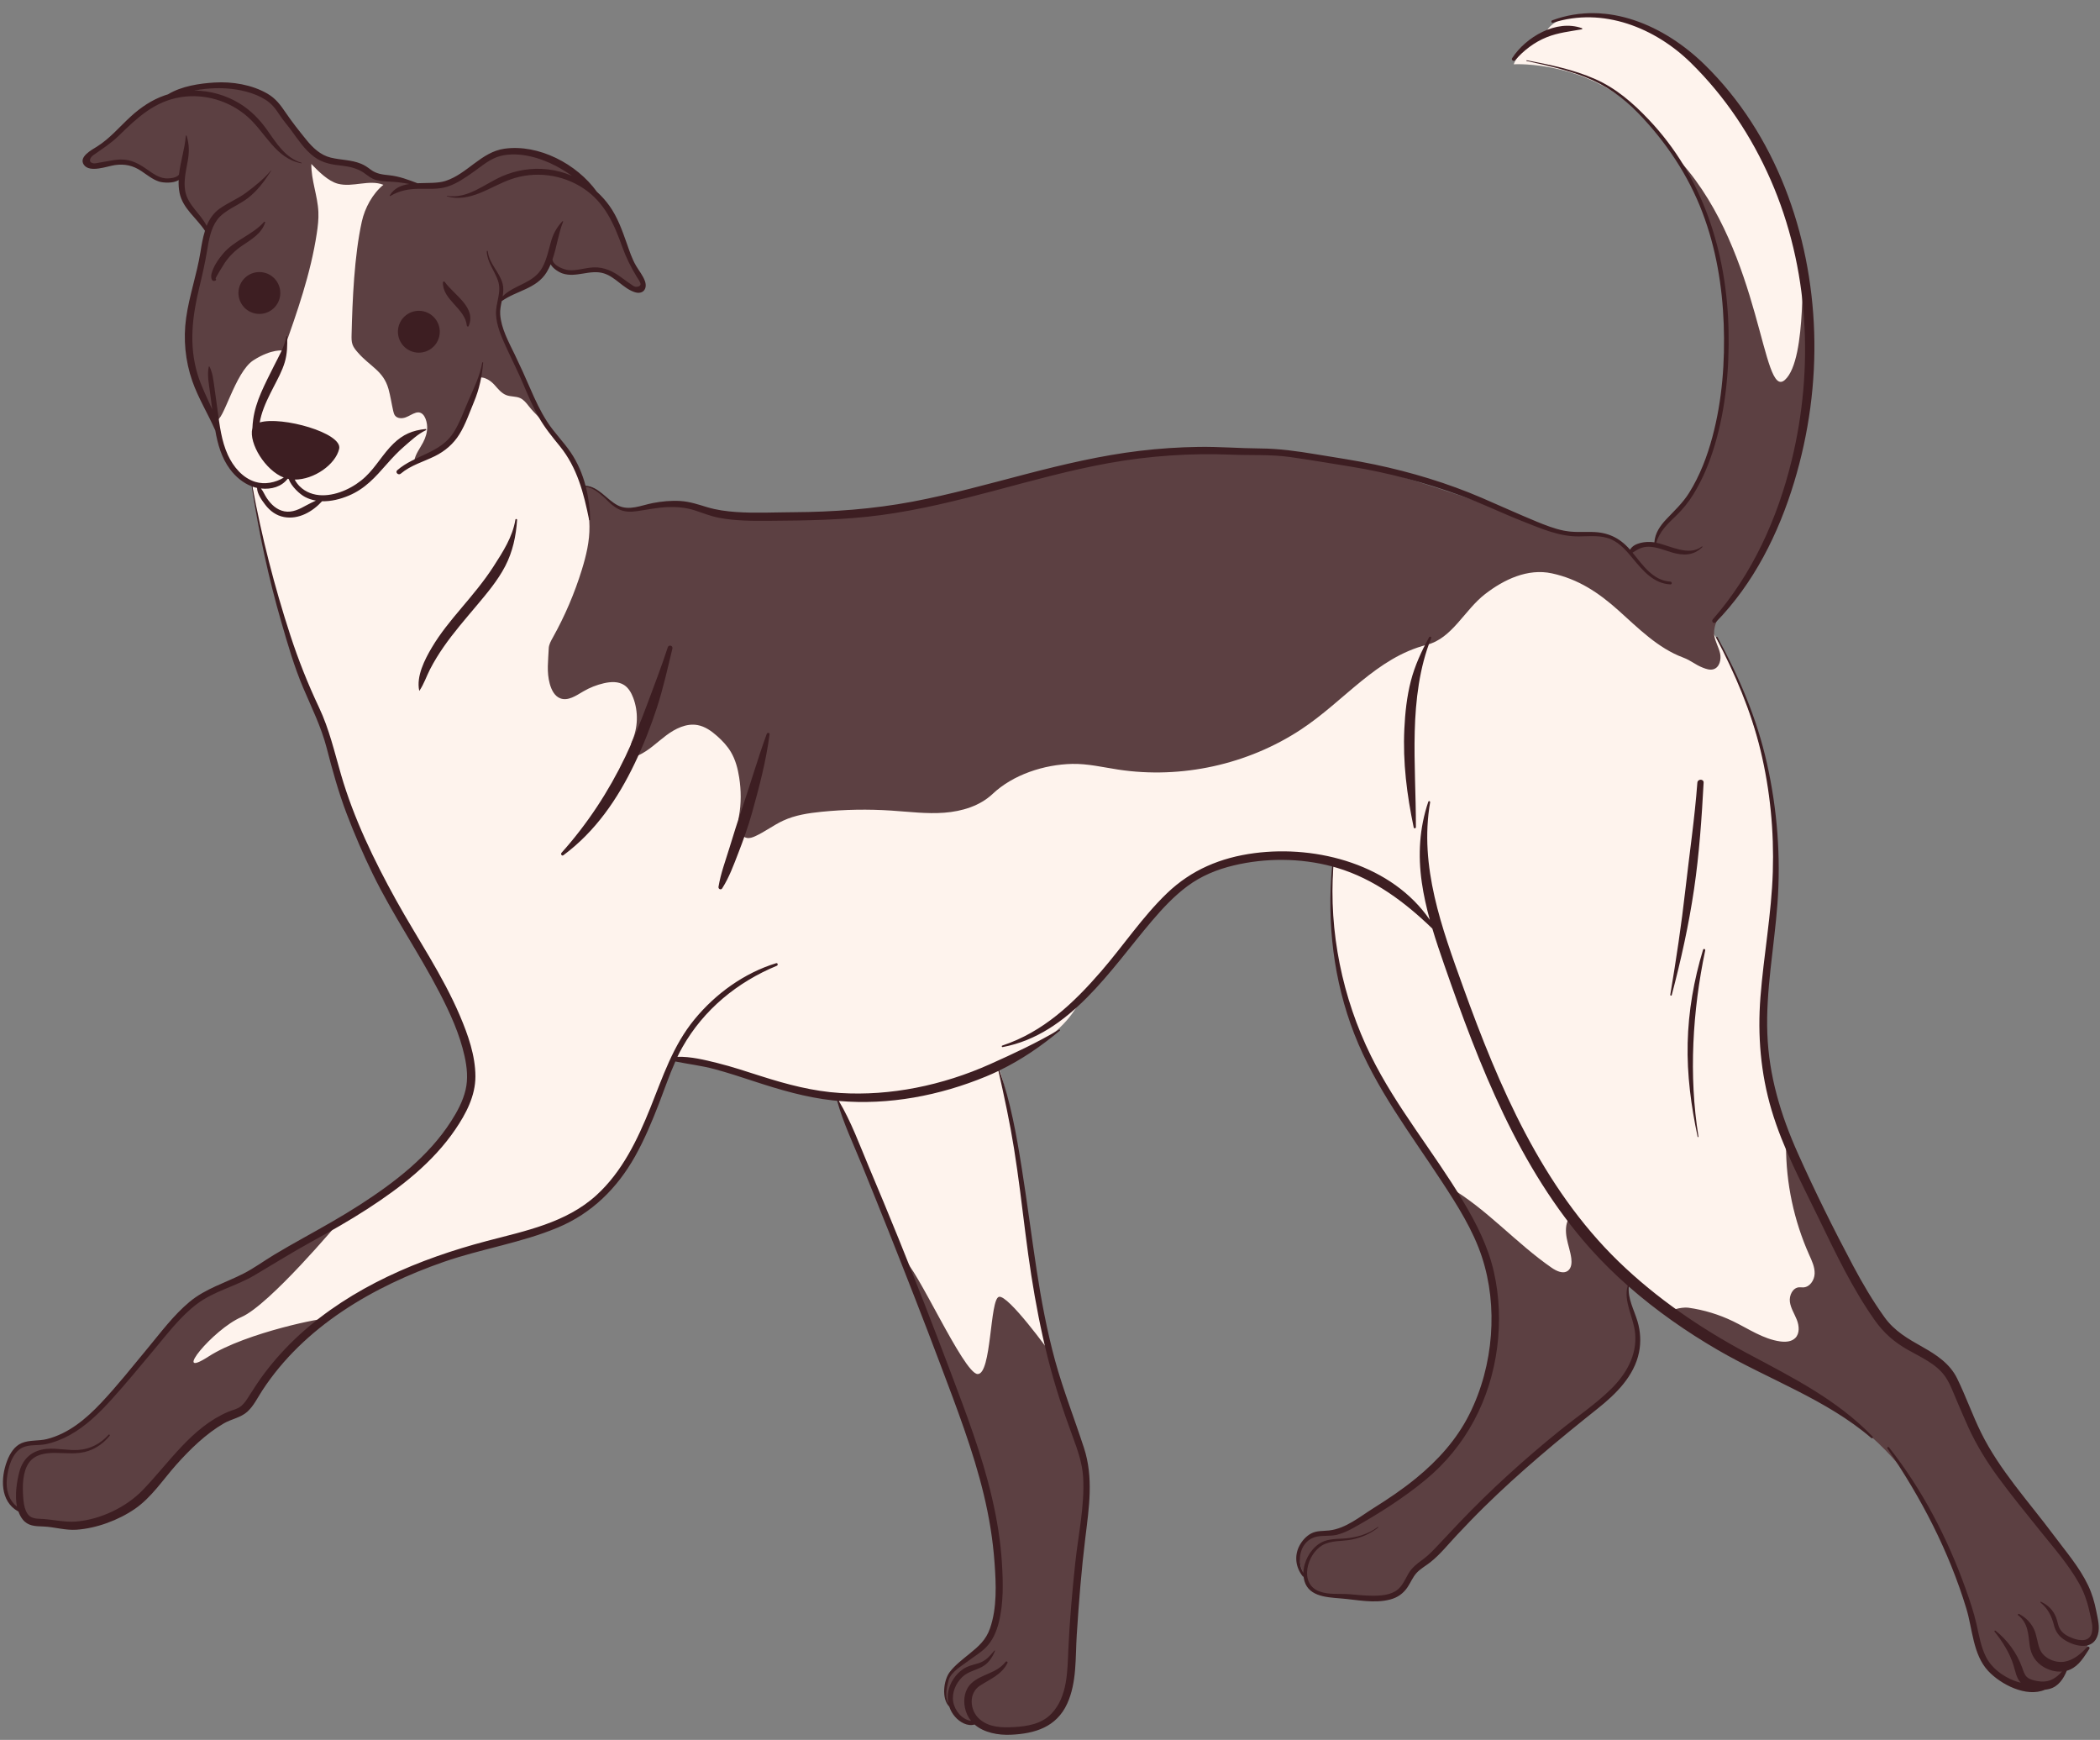
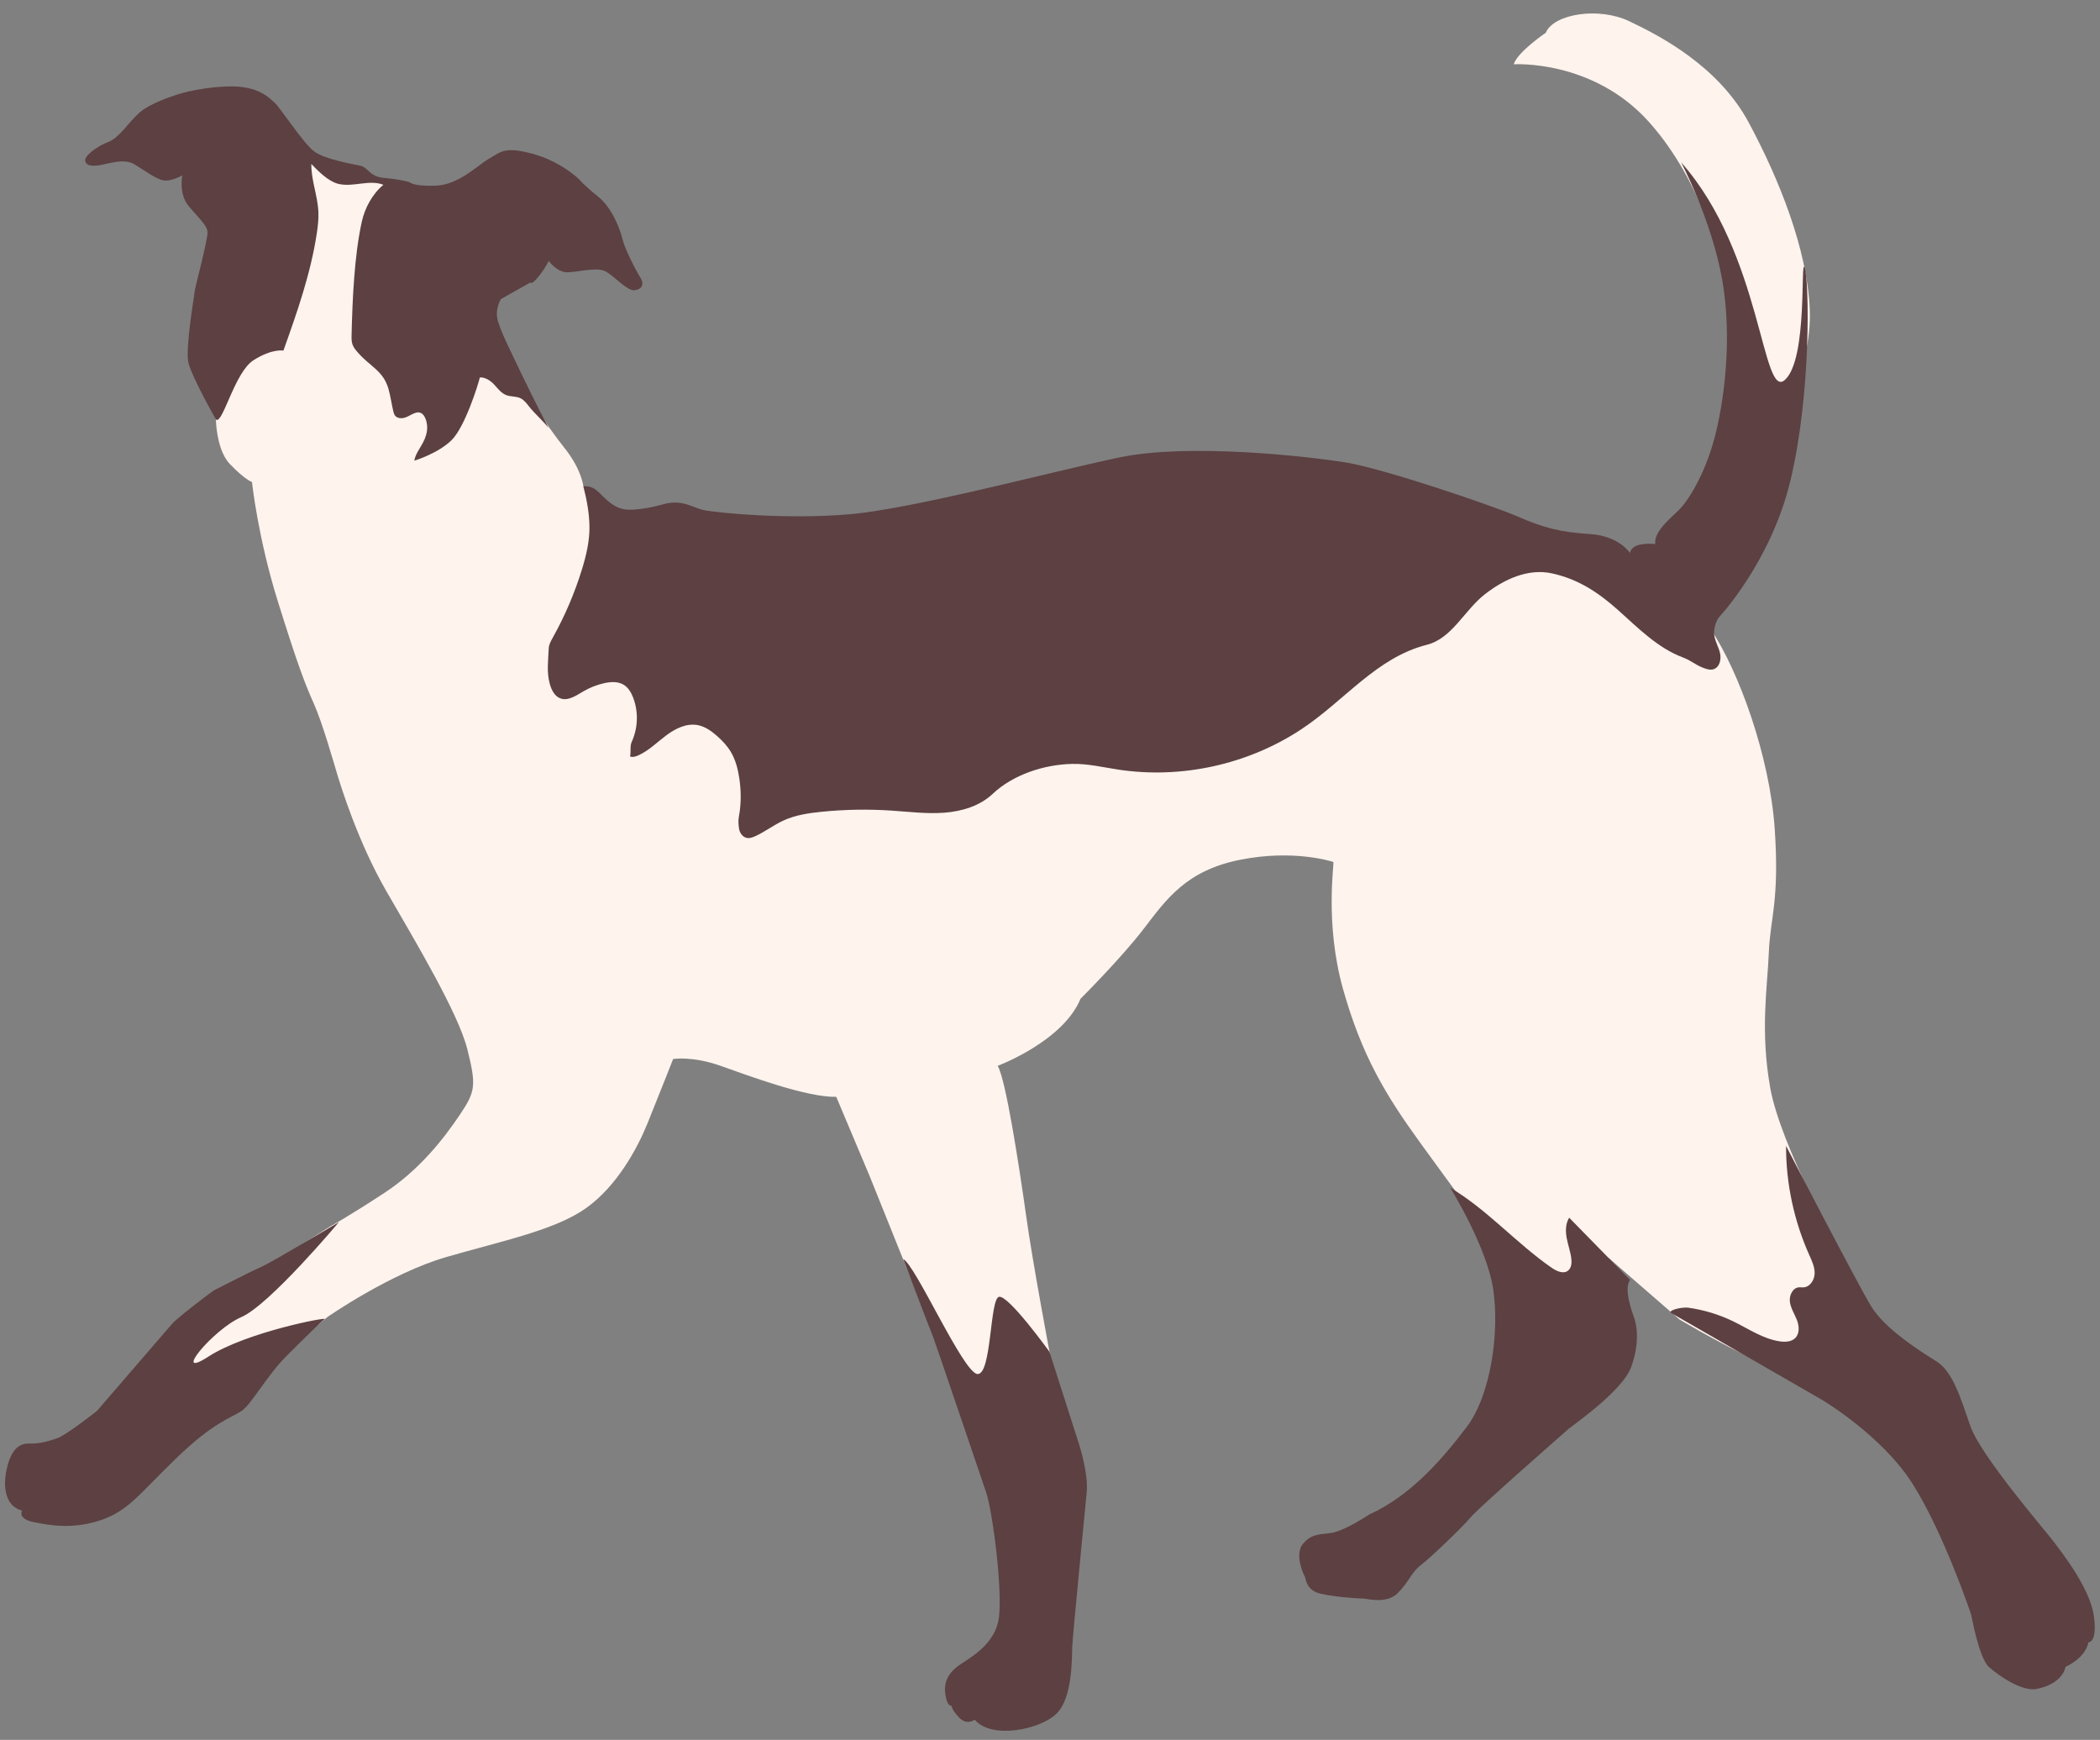
<svg xmlns="http://www.w3.org/2000/svg" height="1246.0" preserveAspectRatio="xMidYMid meet" version="1.0" viewBox="-2.1 -9.4 1504.2 1246.0" width="1504.2" zoomAndPan="magnify">
  <rect x="-2.1" y="-9.4" width="1504.2" height="1246.0" fill="#808080" stroke="none" />
  <g id="change1_1">
    <path d="M249.03,113.57c0,0,29.57,7.22,30.18,6.44s91.46,147.11,92.37,148.02c0.91,0.91,18.23,27.84,30.66,43.39 c12.43,15.55,13.53,27.53,13.53,27.53l43.02,76.02l166.44-8.54l216.3-53.96c0,0,268.12,30.79,268.48,31.02 c0.36,0.23,90.8,16.84,90.8,16.84l51.83-87.12l-21.95-130.85c0,0-11.28-59.14-51.52-104.26s-97.01-41.46-97.01-41.46 c2.67-8.84,22.93-22.56,22.93-22.56c5.79-13.72,38.11-18.6,59.69-8.34c21.58,10.26,63.78,31.81,85.73,72.66s41.77,90.54,43.7,133.53 s-25.41,92.37-25.41,92.37l-45.62,136.78c20.27,30.15,42.37,91.24,45.91,142.95c3.54,51.71-3.28,64.47-4.21,88.69 c-0.93,24.22-6.35,55.84,1.04,97.09c7.39,41.25,50.06,117.83,50.06,117.83s14.3,80.84-6.24,90.98 c-20.53,10.14-108.91-43.15-108.91-43.15l-50.92-44.22c0,0-7.05,29.4-37.46,32c-30.41,2.6-58.22-60.3-58.48-61.08 c-0.26-0.78-14.07-19.08-38.74-53.12s-41.84-62.29-55.28-109.95c-13.44-47.65-6.1-90.99-7.02-91.23 c-0.92-0.24-28.15-9.28-66.89-1.53c-38.74,7.75-52.86,28.54-69.13,49.69c-16.27,21.16-45.05,49.82-45.05,49.82 c-12.55,30.59-59.36,48.05-59.36,48.05c5.8,9.24,15.51,72.43,20.35,107c4.83,34.57,16.79,97.72,16.79,97.72s5.41,33.76-25.52,56.11 c-30.93,22.35-57.96-70.7-58.74-71.74s-44.27-109.4-44.58-110.16c-0.31-0.76-23.91-56.75-23.91-56.75 c-21.18,0.49-62.45-14.99-82.79-22.18c-20.34-7.19-34.05-4.91-34.05-4.91s-11.24,28.51-18.38,46.14s-21.65,44.67-43.85,60.55 s-60.04,23.5-100.22,35.13c-40.17,11.63-85.26,43.02-85.26,43.02s-76.96,65.05-107.37,76.23s-13.26-30.93-3.86-53.81 s113.3-87.34,113.3-87.34s13.52-7.44,38.8-24.02c25.29-16.58,42.63-38.99,53.95-55.8c11.33-16.81,12-21.03,5.5-47.02 c-6.5-25.99-37.35-77.45-57.93-113.1c-20.58-35.65-32.69-75.49-35.12-83.37c-2.43-7.88-10.53-36.79-16.95-51.2 c-6.43-14.41-11.37-27.17-25.71-73s-18.57-85.6-18.57-85.6s-5.14-1.69-15.92-12.99c-10.78-11.3-10.19-37.17-9.93-37.95 c0.26-0.78,34.31-79.8,53.22-91.99c18.91-12.19,4.75-83.47,14.1-89.71L249.03,113.57z" fill="#FEF3ED" />
  </g>
  <g id="change2_1">
    <path d="M929.7,513.07c-38.13,25.09-85.65,35.5-130.78,28.67c-10.99-1.67-21.93-4.32-33.05-4.08 c-20.1,0.43-42.34,7.68-56.95,21.48c-9.18,8.67-22.02,12.51-34.6,13.47s-25.2-0.67-37.8-1.51c-16.72-1.12-33.53-0.83-50.2,0.85 c-9.36,0.94-18.83,2.37-27.37,6.31c-6.97,3.21-13.11,8.01-20.1,11.18c-1.88,0.85-3.93,1.6-5.96,1.23c-3.12-0.57-5.24-3.71-5.67-6.86 s-0.61-5.59-0.02-8.71c1.7-9.1,1.6-18.49,0.18-27.64c-0.99-6.4-2.67-12.79-5.97-18.35c-2.56-4.31-6.03-8.01-9.78-11.34 c-4.1-3.64-8.76-6.97-14.16-7.93c-8-1.43-15.97,2.6-22.47,7.48c-6.5,4.88-12.36,10.81-19.75,14.17c-1.91,0.87-4.1,1.56-6.07,0.84 c0.92-3.93-0.34-7.04,1.32-10.72c4.42-9.79,4.76-21.35,0.93-31.38c-1.36-3.56-3.36-7.08-6.58-9.12c-4.17-2.64-9.55-2.33-14.36-1.23 c-5.2,1.18-10.22,3.17-14.82,5.87c-5.14,3.01-10.92,7.08-16.48,4.94c-4.12-1.59-6.3-6.08-7.48-10.33 c-2.38-8.61-1.1-16.77-0.76-25.39c0.11-2.8,1.56-5.35,2.93-7.8c8.61-15.41,15.59-31.72,20.79-48.58c3.11-10.07,5.6-20.47,5.45-31.01 c-0.13-9.51-1.95-19.27-4.37-28.63c0,0,4.41-1.1,9.03,2.45c4.63,3.55,9.79,11.3,18.94,13.65s28.73-3.17,28.73-3.17 c14.68-4.26,21.29,2.6,30.79,4.27c9.5,1.66,57.45,6.64,103.06,2.74c45.6-3.9,143.19-30.13,193.16-40.66s135.51-0.78,162.41,3.56 s105.32,30.93,123.5,38.86s30.41,11.11,51.34,12.39s28.73,13.59,28.73,13.59c1.34-8.53,18.05-6.41,18.05-6.41 c-0.81-8.85,9.59-17.22,16.62-24.03c7.03-6.8,18.49-25.22,25.49-50.53c6.99-25.31,13.48-71.8,5.9-114.67 c-7.58-42.87-29.42-84.12-29.42-84.12c58.17,65.57,57.75,170.7,74.35,155.76c16.6-14.94,10.87-88.88,14.11-80.23 c3.24,8.65,4.87,89.73-10.22,152.48c-14.14,58.81-51.45,98.09-51.45,98.09c-2.14,3.24-3.66,8.73-3.09,12.57 c0.66,4.48,3.19,8.47,4.18,12.89c0.99,4.42-0.35,10.07-4.67,11.42c-2.49,0.78-5.16-0.12-7.59-1.07c-5.85-2.29-8.31-5.09-14.19-7.29 c-17.97-6.7-31.93-20.83-46.2-33.63c-14.35-12.88-28.88-22.57-47.86-26.67c-17.23-3.72-34.3,4.38-47.87,14.9 c-14.76,11.45-23.51,31.66-41.61,36.25C983.62,461.58,961.04,492.46,929.7,513.07z M371.66,258.84 c-6.95-14.58-14.5-29.42-17.08-38.12c-2.58-8.7,2.14-15.95,2.14-15.95l21.06-11.89c0,0,0.66,2.24,5.87-4.22 c5.21-6.47,7.25-11.25,7.25-11.25s6.01,8.42,13.61,8.18s20.45-3.74,26.58-0.9c6.13,2.84,16.12,14.6,21.45,13.78 c5.33-0.82,7.04-4.34,3.87-9.4c-3.17-5.06-10.72-19.55-12.61-27.14s-7.51-22.59-17.73-30.74c-10.22-8.15-13.16-11.98-13.16-11.98 s-12.6-12.72-33.13-18.36c-20.53-5.64-23.06-1.43-31.32,3.22c-8.26,4.66-21.96,19.02-38.64,19.51s-18.42-2.47-18.42-2.47 s-7.02-2.16-18.15-3.07s-11.25-7.55-17.42-8.81s-25.46-4.61-33.03-10.28c-7.57-5.67-24.84-32.11-28.21-34.84 c-3.37-2.73-11.2-12.53-34.14-11.59c-22.95,0.93-37.62,6.47-37.62,6.47s-17.42,5.43-25.22,12.42S83.36,89.29,75.33,92.33 c-8.03,3.04-17.42,10.07-16.35,13.73s5.72,3.71,11.74,2.59c6.02-1.12,16.27-4.71,23.5-0.37s15.02,10.33,20.55,11.44 c5.54,1.11,13.69-3.49,13.69-3.49s-2.66,13.13,4.39,21.72c7.04,8.58,13.36,13.78,13.7,18.79s-9.11,40.58-9.05,41.59 s-7.09,41.86-4.65,52.02c2.44,10.17,20.11,41.66,20,40.87c4.84,2.32,13.22-34.09,26.59-42.63c13.37-8.54,21.46-6.91,21.46-6.91 c9.81-27.46,19.55-55.16,23.91-83.99c0.77-5.06,1.37-10.18,1.14-15.29c-0.5-11.59-5.21-22.78-5.05-34.38 c5.05,5.24,12.01,12.31,19.04,14.17c10.61,2.8,22.4-3.28,32.6,0.76c-7.76,6.28-13.33,16.62-15.48,26.37 c-5.4,24.44-6.73,56.11-7.33,81.13c-0.06,2.34-0.1,4.74,0.69,6.94c0.79,2.19,2.35,4,3.88,5.75c8.66,9.94,18.15,12.93,21.84,25.93 c1.47,5.19,2.21,10.55,3.41,15.81c0.28,1.21,0.6,2.46,1.38,3.42c1.7,2.1,4.95,2.13,7.49,1.21s4.78-2.58,7.37-3.35 c5.68-1.69,7.95,5.51,8.08,10.05c0.11,3.91-1.11,7.77-2.92,11.23c-2.25,4.31-5.49,8.27-6.29,13.07c0,0,16.85-5.06,26.61-14.62 c9.77-9.56,19.25-40.33,20.35-45c3.85-0.24,7.79,2.38,10.37,5.24c2.58,2.86,5.05,6.12,8.66,7.47c3.16,1.18,6.79,0.7,9.86,2.1 c2.51,1.15,4.3,3.4,6,5.58c4.5,5.76,9.74,9.99,14.24,15.75C390.75,297.04,378.61,273.42,371.66,258.84z M170.76,933.82 c20.24-8.72,69.89-68.01,69.89-68.01s-47.32,28.39-55.64,32.06c-8.32,3.67-32.79,16.3-33.92,16.84s-26.14,19.56-29.85,23.86 c-4.97,5.8-46.81,54.24-53.12,61.55c-0.52,0.6-0.8,0.92-0.8,0.92s-22.26,17.58-28.55,19.59c-6.29,2.02-12.04,3.95-19.94,3.76 s-13.14,5.08-16.1,18.15c-2.97,13.07-1,26.79,11.02,29.88c0,0-3.76,5.88,8.66,8.32c12.43,2.44,28.18,5.07,47.79-1.56 c19.6-6.64,26.94-18.15,53.81-44.15s39.58-29.11,46.83-33.93c7.25-4.81,18.07-25.23,32.21-39.36s24.89-24.62,27.35-26.46 c2.46-1.84-56.14,9.36-83.19,26.81C120.16,979.54,150.52,942.55,170.76,933.82z M749.61,958.65c0,0-29.54-41.03-36.18-39.34 c-6.63,1.69-5.19,55.74-15.32,55.29c-10.13-0.45-44.48-78.37-53.25-82.3c0,0,21.11,55.46,21.4,55.65 c0.28,0.19,33.28,97.56,37.92,111.12c4.65,13.56,11.85,68.93,9.24,89.79c-2.61,20.86-23.56,30.24-30.01,35.36 c-6.45,5.12-9.77,11.47-8.29,20.29c1.48,8.81,4.31,7.5,4.31,7.5s-0.01,2.94,5.58,8.7c5.59,5.77,11.05,1.4,11.05,1.4 c12.15,14.4,47.12,7.06,58.66-4.36c11.54-11.42,10.86-39.42,11.22-47.89c0.36-8.46,9.15-97.96,10.37-110.84 c1.22-12.87-4.99-32.71-5.7-34.78C769.91,1022.18,749.61,958.65,749.61,958.65z M1165.5,907.21l-43.61-44.56 c-0.14,0.22-0.27,0.44-0.39,0.67c-2.28,4.12-2.26,9.22-1.4,13.89c0.91,4.92,2.68,9.67,3.31,14.64c0.4,3.17,0.11,6.88-2.45,8.79 c-3.39,2.52-8.15,0.24-11.62-2.15c-25.42-17.55-46.07-41.62-72.66-57.33c0,0,26.43,42.44,30.87,73.28 c4.44,30.84-1.89,75.34-19,97.98c-17.11,22.64-40.02,49.3-69.9,62.8c0,0-18.5,12.51-28.66,13.41c-10.16,0.9-13.75,1.8-18.7,7.44 c-4.95,5.64-2.42,16.66,1.49,24.2c0.33,0.64,0.74,7.66,7.97,10.66c7.23,2.99,31.97,4.62,33.55,4.42c1.58-0.2,16.38,4.38,24.6-3.69 c8.22-8.07,9.78-14.97,16.76-20.26c6.97-5.29,29.8-27.18,35.73-34.29c5.93-7.1,68.36-61.72,68.36-61.72 c0.61-1.61,40.25-27.53,46.77-46.38c6.52-18.85,3.2-31.14,1.78-35.03C1166.88,930.08,1160.77,913.33,1165.5,907.21z M1497.74,1148.02c-2.59-19.42-22.21-44.77-29.42-54.13c-7.2-9.36-51.73-60.97-59.05-81.96c-7.32-20.99-12.68-39.19-24.49-46.53 s-36.8-23.11-46.77-39.58c-9.97-16.46-60.79-114.61-60.79-114.61c-0.05,26.78,5.64,53.55,16.57,78c1.93,4.31,4.06,8.76,3.91,13.48 s-3.51,9.73-8.23,9.87c-0.97,0.03-1.94-0.14-2.9-0.08c-4.6,0.3-7.2,5.84-6.6,10.42s3.29,8.56,4.98,12.86s2.15,9.74-1.1,13.02 c-2.73,2.76-7.11,2.99-10.95,2.44c-12.1-1.71-22.53-9.02-33.52-14.35c-10.17-4.93-21.12-8.25-32.31-9.79 c-4.44-0.61-15.69,2-11.7,4.05c1.14,0.58,106.77,61.44,107.44,61.84c0.66,0.4,42.85,25.43,64.92,60.05 c22.06,34.62,41.77,92.74,42.11,93.96c0.34,1.22,5.51,30.84,12.64,37.35c7.13,6.51,25.4,19,35.69,15.41c0,0,16.32-2.8,19.31-15.51 c0,0,14.1-5.96,16.31-17.52C1493.78,1166.71,1500.33,1167.44,1497.74,1148.02z" fill="#5C4042" />
  </g>
  <g id="change3_1">
-     <path d="M312.53,231.49c-1.84,8.07-9.87,13.12-17.94,11.29c-8.07-1.84-13.12-9.87-11.29-17.94 c1.84-8.07,9.87-13.12,17.94-11.29C309.31,215.39,314.37,223.42,312.53,231.49z M180.36,215.04c8.07,1.84,16.1-3.22,17.94-11.29 c1.84-8.07-3.22-16.1-11.29-17.94c-8.07-1.84-16.1,3.22-17.94,11.29C167.24,205.17,172.29,213.2,180.36,215.04z M171.31,166.56 c6.62-4.51,13.85-8.53,16.53-16.62c0.14-0.43-0.46-0.78-0.76-0.44c-8.3,9.36-21.13,12.99-29.39,22.75 c-3.46,4.08-6.85,9.03-8.26,14.27c-0.52,1.91-0.43,6.35,2.73,5.02c0.63-0.27,0.73-0.97,0.18-1.39c-0.37-0.28,5.8-10.25,6.67-11.5 C162.31,173.86,166.51,169.82,171.31,166.56z M333.57,224.14c5.82-13.32-10.52-22.36-17.08-31.62c-0.4-0.57-1.33-0.39-1.35,0.37 c-0.24,12.57,15.92,18.52,17.15,30.91C332.36,224.38,333.27,224.83,333.57,224.14z M284.93,329.82c7.15-6.06,16.23-8.48,24.49-12.57 c7.25-3.59,13.27-8.75,17.54-15.64c4.43-7.14,7.2-15.45,10.43-23.17c3.8-9.08,5.77-18.29,6.59-28.08c0.03-0.38-0.61-0.47-0.67-0.09 c-1.62,9.71-6.13,18.49-10,27.46c-3.23,7.49-6.03,15.43-10.37,22.38c-9.44,15.12-27.85,16.21-40.49,27.23 C280.75,328.83,283.23,331.26,284.93,329.82z M298.33,485.25c3.24-4.75,5.01-10.3,7.63-15.4c2.83-5.49,6.12-10.82,9.64-15.89 c7.19-10.36,15.47-19.86,23.56-29.5c7.45-8.87,15.27-18.09,20.62-28.42c5.38-10.38,7.76-21.56,8.5-33.17 c0.04-0.68-1.09-0.84-1.2-0.16c-2.03,12.52-8.97,23.1-15.71,33.59c-6.84,10.63-14.97,20.24-23.11,29.88 c-7.55,8.94-15.02,17.99-21,28.07c-5.14,8.66-11.29,20.66-9.07,30.99C298.21,485.3,298.3,485.3,298.33,485.25z M476.22,454.15 c-4.34,13.36-9.41,26.5-14.31,39.67c-4.86,13.07-10.07,26.1-16.1,38.68c-11.92,24.9-27.29,48.3-45.72,68.85 c-0.79,0.88,0.28,2.52,1.34,1.73c22.88-16.93,38.88-40.25,51.05-65.68c6.21-12.97,11.49-26.3,15.94-39.97 c4.54-13.95,7.67-28.12,11.11-42.37C480.05,452.91,476.9,452.06,476.22,454.15z M547.11,516.15c-6.56,17.99-11.85,36.48-18.07,54.6 c-3.05,8.87-5.84,17.88-8.59,26.85c-2.87,9.36-6.28,18.39-7.9,28.06c-0.26,1.57,1.72,2.57,2.65,1.12 c5.04-7.95,8.14-16.53,11.53-25.28c3.64-9.39,7.08-18.98,9.8-28.68c5.17-18.46,10.13-37.36,12.61-56.39 C549.29,515.2,547.48,515.14,547.11,516.15z M1023.05,447.6c0.36-0.88-1.09-1.47-1.53-0.65c-5.42,10.01-10.2,20.29-13.05,31.35 c-2.88,11.19-4.12,22.8-4.66,34.32c-1.14,24.04,1.81,47.13,6.71,70.58c0.19,0.9,1.57,0.67,1.57-0.21 c0.03-22.81-1.43-45.67-0.84-68.48C1011.81,492.26,1014.6,468.36,1023.05,447.6z M1339.27,1019.45c0.62,0.64-0.31,1.54-0.97,0.97 c-32.26-27.68-73.49-41.87-109.86-62.99c-22.39-13-44.15-28.17-63.85-45.45c-0.84,8.61,3.77,16.63,6.24,24.89 c2.14,7.18,2.57,14.78,1.09,22.13c-3.45,17.09-16.51,29.89-29.62,40.33c-28.17,22.43-55.67,45.25-81.37,70.53 c-6.63,6.52-13.06,13.24-19.44,20.01c-6.17,6.54-12.05,14-19.13,19.57c-3.32,2.61-7.21,4.67-10.02,7.87 c-2.59,2.95-4.06,6.71-6.23,9.94c-3.04,4.52-7.14,7.42-12.41,8.81c-11.55,3.06-23.88,0.15-35.52-0.77 c-10.77-0.85-24.41-1.51-26.44-14.76c-0.04-0.27-0.06-0.54-0.09-0.8c-0.22,0.02-0.45-0.04-0.62-0.26 c-5.14-6.45-6.22-14.87-2.21-22.21c1.87-3.41,4.67-6.54,8.11-8.41c4.11-2.23,8.71-1.72,13.2-2.25c11.8-1.4,21.79-9.83,31.55-15.94 c10.58-6.62,20.97-13.61,30.63-21.53c15.54-12.75,28.93-27.52,38.01-45.58c8.86-17.62,14.03-37.16,15.5-56.81 c1.41-18.91-0.56-38.11-6.5-56.15c-6.31-19.14-17.48-36.71-28.44-53.48c-22.57-34.53-47.83-67.31-62.93-106.09 c-14.84-38.12-19.68-79.32-15.88-119.94c-22.69-6.08-47.61-6.16-70.36-0.74c-12.03,2.86-23.34,7.48-33.3,14.88 c-9.61,7.14-17.88,16.04-25.61,25.13c-29.41,34.59-58.46,81.01-106.67,90.1c-0.7,0.13-0.98-0.85-0.3-1.08 c29.33-9.73,50.92-30.21,70.77-53.13c15.95-18.4,29.56-38.99,47.16-55.91c17.54-16.86,38.62-25.61,62.63-28.76 c45.43-5.96,98.79,8.55,125.67,47.77c-2.41-8.77-4.42-17.65-5.73-26.73c-2.84-19.7-1.74-38.97,4.63-57.82 c0.29-0.85,1.47-0.5,1.32,0.36c-7.92,45.92,8.4,90.01,23.7,132.48c25.48,70.73,56.4,143.18,111.31,196.41 c27.27,26.43,59.08,48.09,92.51,65.92C1281.69,976.98,1313.96,993.08,1339.27,1019.45z M1163.77,911.27 c-9.46-8.35-18.44-17.19-26.76-26.51c-25.51-28.58-45.57-61.73-62.1-96.16c-16.7-34.77-30-71.03-42.65-107.43 c-2.95-8.5-5.84-16.99-8.39-25.57c-19.62-18.95-41.73-35.56-68.19-43.49c-0.91-0.27-1.83-0.51-2.74-0.77 c-3.26,46.36,6.45,93.89,27.01,135.53c18.17,36.79,44.75,68.52,65.75,103.62c9.6,16.05,18.09,32.61,22.24,50.96 c4,17.67,4.67,36.02,2.37,53.97c-4.79,37.37-22.3,71.05-51.49,95.08c-15.66,12.9-33.3,24.13-51.01,34.02 c-3.72,2.08-7.65,3.98-11.78,5.08c-4.94,1.31-10.03,0.41-14.94,1.44c-11.71,2.46-15,16.86-9.58,26.04 c0.13-7.95,4.6-16.26,10.97-20.73c5.28-3.71,11.52-3.58,17.68-3.94c8.87-0.51,17.48-2.93,24.68-8.27c0.21-0.15,0.48,0.2,0.28,0.36 c-5.57,4.43-11.98,7.19-18.95,8.62c-6.99,1.43-14.91,0.43-21.24,4.17c-10.74,6.34-16.68,27.25-2.26,32.87 c7,2.73,14.91,1.52,22.24,2.15c5.24,0.45,10.49,1.01,15.76,1.04c6.27,0.04,13.68-0.35,18.68-4.64c4.5-3.87,5.96-10.16,9.81-14.59 c2.51-2.89,5.74-5.11,8.78-7.4c3.54-2.67,6.47-5.78,9.5-9c5.19-5.51,10.36-11.06,15.58-16.54c11.29-11.85,23-23.28,35.1-34.31 c12-10.94,24.34-21.53,36.97-31.73c12.27-9.91,25.65-18.83,36.89-29.92c10.71-10.57,18.52-24.06,17.17-39.54 C1168.14,934.08,1160.59,922.69,1163.77,911.27z M1492.8,1170.1c-4.11,4.79-9.86,9.51-16.27,10.52c-6.62,1.04-14.82-2.51-17.47-8.86 c-1.97-4.73-2.11-10.01-4.37-14.67c-2.21-4.56-6.07-8.37-10.56-10.67c-0.54-0.28-1.23,0.48-0.69,0.9c7.31,5.68,7.2,13.6,8.35,21.94 c0.92,6.65,4.36,11.91,10.2,15.29c3.81,2.21,8.43,3.44,12.88,3.11c-3.97,4.43-8.57,7.64-15.08,7.13c-2.94-0.23-7.7-1.07-9.99-3.15 c-1.94-1.76-2.65-4.64-3.52-7c-3.83-10.38-10.38-19.37-18.98-26.23c-0.5-0.4-1.1,0.2-0.7,0.7c5.68,7.11,10.75,15.16,13.5,23.9 c1.38,4.39,2.05,9.21,5.22,12.63c-1.58-0.37-3.14-0.83-4.69-1.43c-8.27-3.21-16.15-9.03-20.21-17.07c-3.7-7.32-5.01-15.7-6.82-23.61 c-2-8.72-4.92-17.23-7.93-25.65c-12.93-36.11-30.98-70.7-54.78-100.84c-0.48-0.61-1.52,0.19-1.08,0.83 c24.25,35.46,44.06,73.53,56.57,114.73c4.45,14.65,4.68,32.83,15.58,44.58c8.92,9.61,27.39,19.27,40.73,13.48 c1.11-0.12,2.17-0.3,3.16-0.56c6.42-1.67,10.09-7.22,12.47-13.03c0.77-0.21,1.52-0.47,2.25-0.8c6.65-2.92,10.08-9.12,13.89-14.87 C1495.14,1170.39,1493.6,1169.17,1492.8,1170.1z M1499.45,1144.45c-1.25-6.43-3.03-12.54-5.85-18.47 c-6.26-13.15-16.01-24.36-24.65-35.97c-17.83-23.94-38.77-46.54-52.04-73.47c-6.26-12.7-10.92-26.13-17.16-38.83 c-5.18-10.54-14.69-16.8-24.63-22.41c-10.49-5.91-20.18-11.38-27.35-21.35c-8.43-11.72-15.77-24.21-22.55-36.95 c-13.98-26.24-27.33-53.23-39.48-80.36c-12.3-27.46-20.78-55.48-21.92-85.73c-1.17-31.2,4.95-62.06,7.24-93.07 c2.49-33.78-0.11-67.43-7.5-100.48c-7.21-32.21-19.77-61.63-35.51-90.51c-0.31-0.56-1.15-0.06-0.85,0.5 c13.51,25.89,24.87,52.2,31.75,80.66c6.87,28.43,9.7,57.79,8.79,87.02c-0.94,30.06-6.53,59.71-8.86,89.66 c-2.12,27.27,0.13,54.55,7.95,80.83c8.13,27.35,21.64,52.47,34.03,78.05c11.99,24.75,23.88,49.73,39.75,72.29 c6.52,9.27,13.96,15.77,23.8,21.38c9.32,5.31,20.49,10.06,26.81,19.16c3.54,5.1,5.7,11.29,8.15,16.96 c2.81,6.52,5.54,13.08,8.5,19.54c5.82,12.68,12.97,24.28,21.2,35.53c9.47,12.95,19.65,25.34,29.67,37.85 c9.97,12.45,20.97,24.84,28.71,38.85c3.92,7.09,6.08,14.39,7.73,22.27c0.84,4.04,2.08,8.45,1.03,12.55 c-1.69,6.58-8.41,5.76-13.46,3.92c-3.57-1.3-7.23-3.21-9.26-6.56c-1.57-2.59-1.77-5.77-2.9-8.55c-2.16-5.3-5.62-8.56-10.7-11.07 c-0.33-0.16-0.74,0.28-0.42,0.54c5.35,4.35,7.99,9.66,9.63,16.17c1.23,4.89,3.81,8.36,8.19,10.98c7.91,4.73,20.11,7.04,23.31-4.21 C1502.14,1155.71,1500.5,1149.83,1499.45,1144.45z M1110.24,6.9c35.76-11.47,73.22,3.53,98.97,28.86 c24.4,24.01,43.31,52.42,57.02,83.73c27.46,62.68,31.17,134.65,15.03,200.77c-10.18,41.69-28.09,81.45-56.53,113.92 c-1.25,1.43,0.75,3.48,2.1,2.1c27.23-27.81,45.06-63.54,56.24-100.53c10.5-34.75,15.48-71.08,14.3-107.38 c-2.29-70.42-27.54-141.79-78.65-191.64c-28.49-27.79-69.44-46.17-108.95-31.58C1108.67,5.54,1109.11,7.26,1110.24,6.9z M1083.05,33.81c6.24-7.11,13.92-13.03,22.74-16.56c8.16-3.27,16.63-4.16,25.19-5.66c0.44-0.08,0.35-0.68,0-0.81 c-18.32-6.54-40.18,6.38-49.96,21.47C1080.23,33.46,1082.08,34.92,1083.05,33.81z M774.33,1027.48c6.95,21.31,3.63,42.67,0.97,64.47 c-2.82,23.04-4.64,46.18-6.13,69.34c-1.06,16.4,0.14,34.09-6.87,49.39c-7.68,16.75-23.04,21.44-40.2,22.23 c-9.22,0.43-19.4-1.45-26.12-7.31c-5.06,1.51-10.62-1.64-14.07-5.64c-1.84-2.13-3.21-4.58-4.07-7.19 c-5.69-5.69-4.08-18.86,0.3-24.71c3.6-4.81,9.45-9.29,14.11-13.07c6.58-5.35,11.83-9.86,14.74-18.16 c5.18-14.8,4.38-31.72,3.28-47.14c-1.17-16.43-3.85-32.68-7.7-48.7c-7.66-31.88-19.56-62.55-31.08-93.18 c-11.96-31.8-24.38-63.42-36.91-95c-6.26-15.78-12.67-31.5-19.04-47.24c-6.18-15.27-13.65-30.69-18.01-46.63 c-1.05-0.1-2.1-0.2-3.14-0.32c-19.37-2.13-37.85-7.57-56.3-13.62c-9.43-3.09-18.86-6.2-28.45-8.78c-9.25-2.49-18.66-3.55-27.99-5.44 c-4.41,9.8-7.85,20.07-11.73,30.07c-5.02,12.94-10.37,25.81-17.18,37.93c-12.8,22.77-30.88,40.68-55.16,50.87 c-26.18,11-54.81,15.26-81.63,24.57c-50.75,17.62-100.24,46.32-130.22,92.22c-3.33,5.09-6.12,11.04-10.71,15.18 c-4.68,4.22-11.41,5.2-16.8,8.33c-12.82,7.43-24.22,18.56-34.03,29.57c-9.59,10.76-17.67,23.37-29.69,31.66 c-11.76,8.11-27.57,13.94-41.81,14.92c-8.15,0.56-15.87-2.04-23.95-2.32c-5.6-0.19-10.84-0.28-14.59-5.03 c-1.34-1.7-2.34-3.65-3.07-5.75c-0.14-0.02-0.28-0.07-0.42-0.15c-12.74-7.28-12.34-23.9-7.69-36.05c1.99-5.21,5.21-10.6,10.58-12.81 c5.53-2.28,12.07-1.35,17.84-2.79c15.54-3.89,28.08-14.44,38.85-25.85c11.8-12.5,22.52-26.07,33.48-39.29 c9.42-11.36,18.53-23.64,29.93-33.14c11.44-9.53,25.59-13.57,38.64-20.25c7.63-3.9,14.59-9.04,21.92-13.46 c6.81-4.11,13.73-8.01,20.66-11.89c13.73-7.68,27.47-15.3,40.7-23.83c25.02-16.14,49.23-34.63,65.5-60.01 c4.42-6.89,8.36-14.22,10.28-22.23c1.93-8.06,1.07-16.27-0.69-24.29c-3.49-15.86-10.39-30.92-17.82-45.28 c-14.97-28.92-33.55-55.71-47.86-85.01c-6.92-14.17-13.18-28.66-18.79-43.39c-5.89-15.48-10.17-31.07-14.31-47.08 c-3.94-15.2-10.83-28.89-16.92-43.28c-6.36-15.02-10.95-30.91-15.48-46.55c-9.27-31.98-16.23-64.6-21.29-97.51 c-6.23-2.36-11.55-6.87-15.55-12.24c-6.06-8.15-8.82-17.89-10.53-27.76c-5.22-11.91-12.2-23.13-16.48-35.38 c-5.04-14.46-6.54-30.06-4.41-45.22c2.23-15.89,7.66-31.08,10.21-46.91c0.81-5.01,1.68-10.41,3.28-15.48 c-6.01-9.2-15.93-15.91-18.21-27.18c-0.62-3.07-0.77-6.14-0.64-9.2c-3.56,2.6-11.25,2.05-14.08,1.12 c-4.69-1.56-8.57-4.78-12.62-7.49c-5.97-4.01-11.93-5.3-19.01-4.29c-5.48,0.78-17.98,5.76-22.17-0.21 c-3.99-5.68,5.71-10.74,9.33-13.01c9.28-5.81,16.21-14.22,24.22-21.56c7.13-6.52,15.05-11.9,24.22-15.11 c0.82-0.29,1.66-0.54,2.49-0.79c9.73-5.91,22.5-7.8,33.4-8.46c12.63-0.76,26.69,1.54,37.73,7.93c6.08,3.52,9.45,8.17,13.31,13.85 c4.45,6.55,9.66,13.11,14.65,19.25c4.65,5.72,10.11,10.97,17.49,12.76c7.43,1.8,14.46,1.44,21.71,4.39c2.61,1.06,4.67,2.53,6.9,4.21 c4.1,3.08,8.44,3.53,13.44,4.04c6.95,0.72,13.53,3.22,20.06,5.69c7.04-0.31,14.4,0.18,20.06-1.64 c15.59-5.01,25.61-20.75,42.23-23.08c24.51-3.43,51.79,10.82,66.18,30.8c3.34,3.02,6.37,6.4,9.02,10.1 c5.77,8.07,9.09,17.45,12.37,26.73c1.97,5.57,3.78,11.3,6.82,16.4c2.08,3.5,4.81,6.83,6.21,10.69c2.04,5.61-1.38,9.97-7.36,7.99 c-8.16-2.7-13.6-10.74-21.94-13.4c-9.81-3.12-19.9,3.32-29.72,0.02c-2.39-0.8-6.9-3.44-8.46-6.56c-0.82,1.95-1.76,3.86-2.88,5.69 c-7.34,11.96-21.5,13.08-32.18,20.69c-0.66,3.14-1.31,6.29-1.1,9.51c0.66,9.97,6.07,19.77,10.34,28.57 c3.95,8.15,7.65,16.35,11.24,24.66c3.48,8.05,7.2,16.03,11.93,23.43c5.07,7.94,11.84,14.52,17.09,22.31 c4.86,7.21,8.3,15.28,10.54,23.71c9.56,0.77,14.95,9.81,22.97,14.02c8.13,4.26,16.98-0.02,25.28-1.61 c6.43-1.23,13.05-1.85,19.6-1.46c6.81,0.4,12.83,2.5,19.29,4.44c6.69,2.01,13.68,2.95,20.63,3.44c13.6,0.96,27.27,0.22,40.88,0.15 c28.66-0.15,57.18-2.22,85.38-7.53c27.33-5.15,54.14-12.65,81.03-19.65c26.96-7.02,54.09-13.44,81.78-16.76 c14.08-1.69,28.25-2.63,42.43-2.83c14.72-0.21,29.36,1.02,44.07,1.12c13.55,0.09,26.33,1.93,39.67,4.13 c14.11,2.33,28.28,4.42,42.28,7.36c26.21,5.51,52.25,13.37,76.86,23.96c13.11,5.64,26.06,11.58,39.27,17c6.2,2.55,12.51,5,19.1,6.37 c6.85,1.42,13.64,0.85,20.57,0.98c11.13,0.22,19.42,4.08,26.79,12.38c0.09,0.11,0.19,0.21,0.28,0.32 c2.82-5.11,11.55-6.04,16.56-5.38c0.29,0.04,0.58,0.08,0.87,0.13c0.46-6.6,4.02-11.79,8.55-16.58c5.86-6.2,11.75-11.57,16.32-18.88 c7.71-12.33,12.95-26.08,16.7-40.09c7.03-26.25,9.1-53.82,8.09-80.91c-1.01-27.18-5.54-54.28-15.23-79.77 c-10.17-26.75-26.21-50.73-46.1-71.24c-10.93-11.27-23.09-19.93-37.74-25.68c-13.57-5.33-27.91-8.49-42.11-11.58 c-0.34-0.07-0.19-0.58,0.14-0.51c16.61,3.2,33.36,6.56,48.92,13.42c15.02,6.62,27.06,17.11,38.28,28.91 c39.04,41.04,56.12,95.31,57.31,151.12c0.58,27.38-1.97,55.32-9.75,81.66c-3.67,12.43-8.59,24.6-15.41,35.65 c-3.57,5.8-7.66,10.84-12.58,15.56c-5.83,5.59-11.82,11.21-14.03,19.18c10.21,2.21,23.44,9.95,32.65,2.7 c0.26-0.21,0.63,0.13,0.38,0.38c-6.28,6.17-13.55,6.29-21.69,3.92c-5.48-1.6-10.9-4.03-16.69-4.13c-5.02-0.08-7.92,1.91-11.66,4.22 c7.41,8.95,14.52,20,27.14,20.76c1.27,0.08,1.28,2.04,0,1.98c-11.92-0.53-19.67-9.74-26.74-18.29c-4.37-5.29-9.03-10.89-15.4-13.82 c-7.38-3.39-15.7-2.28-23.56-2.24c-14.43,0.08-27.38-5.83-40.56-11c-14.65-5.75-28.78-12.72-43.57-18.11 c-25.67-9.37-52.15-16.52-79.13-20.88c-14.44-2.33-28.89-4.79-43.37-6.85c-13.79-1.96-28.18-1.14-42.09-1.71 c-29.43-1.2-58.97,0.83-87.96,6.06c-27.71,5-54.85,12.58-82.04,19.79c-26.71,7.08-53.57,13.75-80.99,17.43 c-26.78,3.59-53.52,3.9-80.49,4.09c-11.86,0.08-23.9,0.08-35.58-2.15c-6.06-1.15-11.49-3.42-17.31-5.31 c-6.44-2.09-13.26-2.63-19.99-2.33c-7.32,0.33-14.41,1.89-21.63,2.9c-4.29,0.6-8.44,0.63-12.44-1.19 c-8.88-4.03-14-14.85-24.04-16.27c1.98,7.72,2.97,15.72,3.12,23.59c0.01,0.42-0.66,0.53-0.75,0.1 c-3.85-19.04-8.48-37.36-20.97-52.76c-5.47-6.74-10.85-13.25-15.13-20.83c-4.24-7.5-7.64-15.43-10.97-23.37 c-3.85-9.18-8.41-18.01-12.52-27.07c-3.29-7.26-6.74-15.07-7.11-23.14c-0.38-8.51,4.34-15.84,1.33-24.37 c-2.52-7.14-7.62-12.91-7.97-20.75c-0.02-0.5,0.71-0.48,0.76,0c0.96,8.91,8.42,14.72,10.59,23.13c0.79,3.07,0.55,6.08,0.03,9.07 c8.45-8.47,22.23-9.18,28.47-20.71c3.08-5.7,4.4-12.18,6.14-18.37c1.64-5.85,4.08-10.22,8.2-14.69c0.2-0.21,0.62,0.01,0.51,0.3 c-3.41,8.63-4.56,18.21-7.61,27.05c0.35,4.47,8.39,7.41,11.8,7.67c5.03,0.39,10.03-1.14,14.98-1.77c7.75-0.99,14.21,1.23,20.58,5.59 c2.98,2.04,5.8,4.3,8.83,6.29c0.93,0.61,2.01,1.59,3.15,1.78c0.96,0.16,3.4-0.01,3.74-1.64c0.26-1.29-2.03-4.34-2.72-5.49 c-4.24-7-7.55-13.57-10.33-21.31c-5.95-16.55-12.58-31.82-27.74-41.93c-15.33-10.23-35.11-12.72-52.48-6.47 c-14.95,5.38-28.57,16.64-45.32,12.16c-0.24-0.07-0.13-0.4,0.1-0.37c14.86,2.2,26.44-8.39,39.15-14 c10.27-4.53,21.63-6.28,32.79-5.03c6.02,0.67,11.85,2.25,17.35,4.59c-3.68-2.57-7.5-4.96-11.46-7.04 c-11.44-6.02-26.56-10.34-39.42-7.2c-7.56,1.84-13.3,7.08-19.53,11.44c-5.83,4.08-12.12,8.55-18.99,10.67 c-6.42,1.98-13.21,1.42-19.83,1.46c-7.63,0.05-14.17,1.23-20.78,5.15c-0.26,0.15-0.58-0.16-0.42-0.42c3.18-5.22,8.24-7.3,13.95-8.17 c-2.66-0.51-5.33-0.93-8.03-1.25c-5-0.59-10.18-0.3-15.1-1.45c-4.07-0.95-6.43-3.32-9.79-5.58c-4.08-2.74-9.6-4.16-14.42-4.71 c-7.74-0.88-14.51-1.74-20.92-6.57c-6.72-5.07-11.43-12.27-16.34-18.98c-2.66-3.63-5.68-6.97-8.14-10.74 c-2.99-4.57-5.7-8.25-10.45-11.19c-8-4.96-18.19-7.28-27.51-7.94c-7.79-0.55-15.56,0.07-23.2,1.5c11.39,0.12,22.7,3.29,32.55,9.36 c7.87,4.85,14.21,11.34,19.52,18.85c6.62,9.35,13.01,19.94,24.63,23.51c0.24,0.07,0.14,0.41-0.1,0.37 c-18.44-3.41-25.65-22.03-38.51-33.34c-12.95-11.39-30.74-16.71-47.8-14.03c-18.94,2.98-31.45,14.97-44.62,27.79 c-5.63,5.48-11.58,9.19-17.94,13.67c-2.08,1.47-4.42,4.99-0.14,5.92c1.17,0.25,2.9-0.25,4.05-0.42c1.8-0.27,3.59-0.63,5.38-0.96 c3.3-0.6,6.63-1.23,9.99-1.33c7.99-0.23,13.84,3.36,20.15,7.83c3.53,2.5,7.2,5.01,11.59,5.59c2.49,0.33,8.46,0,10.21-2.6 c1.06-9.3,4.2-18.56,4.9-27.74c0.03-0.34,0.5-0.42,0.6-0.08c1.95,6.46,1.92,11.76,0.74,18.34c-1.25,6.96-3.06,14.29-1.73,21.38 c1.89,10.09,11.06,16.1,15.31,24.81c1.93-4.72,4.71-8.97,8.97-12.09c6.1-4.45,13.28-7.18,19.38-11.75 c6.24-4.66,12.68-9.78,17.67-15.77c0.08-0.1,0.25,0.03,0.18,0.14c-4.82,7.43-9.53,14.03-16.6,19.53 c-6.9,5.37-16.99,8.62-22.17,15.76c-4.58,6.31-5.9,14.6-7.15,22.12c-1.45,8.77-3.39,17.3-5.49,25.94 c-5.07,20.83-7.59,41.37-1.34,62.25c2.63,8.76,6.87,16.87,10.51,25.22c0.01,0.03,0.02,0.05,0.03,0.08 c-0.5-3.87-0.99-7.75-1.49-11.62c-0.79-6.14-2.28-12.8-0.99-18.93c0.05-0.25,0.44-0.3,0.56-0.07c2.25,4.4,2.71,9.49,3.43,14.34 c0.82,5.57,1.53,11.16,2.3,16.74c1.49,10.86,2.78,22.11,7.41,32.18c3.86,8.39,10.51,16.46,19.64,19.25 c6.76,2.07,14.36,0.61,20.41-3.07c-13.28-5.17-25.03-24.44-22.57-35.03c0.02-0.11,0.06-0.2,0.09-0.31c0.07-2.18,0.31-4.32,0.55-6.14 c0.88-6.59,2.96-12.98,5.57-19.08c2.81-6.58,6.14-12.98,9.32-19.38c3.42-6.88,7.5-13.54,8.88-21.17c0.06-0.35,0.59-0.25,0.6,0.08 c0.18,6.11,0.03,12.51-1.74,18.41c-1.85,6.19-4.97,11.85-7.91,17.57c-3.4,6.62-6.83,13.34-8.87,20.52 c-0.47,1.66-0.85,3.34-1.14,5.03c15.7-4.69,59.52,7.6,56.89,18.93c-2.61,11.24-18.05,22.05-31.83,22.01 c0.91,1.76,2.12,3.36,3.51,4.77c4.27,4.33,10.18,6.39,16.18,6.46c11.13,0.12,23.01-5.74,31-13.28c7.55-7.13,12.53-16.46,20.01-23.7 c6.83-6.61,13.64-9.52,23.05-10.49c0.44-0.05,0.63,0.67,0.23,0.85c-5.72,2.66-10.64,7.4-15.41,11.49 c-4.54,3.89-8.64,8.29-12.59,12.77c-8.28,9.41-15.53,17.69-27.35,22.64c-5.89,2.46-12.54,4.16-19.04,3.99 c-6.79,7.48-16.84,13.27-27.3,11.3c-5.53-1.04-9.97-4.33-13.35-8.73c-2.39-3.12-5.88-7.89-5.92-12.1c-1.13-0.24-2.23-0.56-3.31-0.94 c6.65,35.97,15.74,71.46,27.07,106.23c5.82,17.87,12.57,34.86,20.59,51.84c7.38,15.62,11.05,31.85,15.85,48.35 c9.09,31.22,23.6,61.19,39.3,89.55c15.35,27.72,33.43,53.84,45.87,83.11c5.75,13.53,11,28.35,11.03,43.25 c0.03,13.99-6.74,26.79-14.42,38.06c-16.11,23.65-38.95,41.33-62.73,56.75c-13.11,8.5-26.68,16.15-40.37,23.67 c-13.97,7.67-27.36,16.09-41.07,24.16c-13.11,7.71-28.53,11.09-40.78,20.29c-12.07,9.07-21.45,21.68-31.09,33.14 c-10.06,11.96-19.95,24.09-30.47,35.66c-8.69,9.56-18.16,18.8-29.54,25.1c-5.43,3.01-11.31,5.34-17.4,6.6 c-5.28,1.09-11.69,0.04-16.59,2.42c-7.59,3.69-10.45,14.88-11.17,22.54c-0.71,7.49,1.25,15.09,7.25,19.69 c-1.64-8.13-0.14-17.72,1.65-24.65c2.58-9.97,9.46-15.77,19.77-16.66c7.55-0.65,15.07,1.27,22.62,0.76 c8.5-0.58,15.98-4.57,21.6-10.89c0.46-0.52,1.18,0.23,0.75,0.75c-4.02,4.96-9.11,8.76-15.18,10.83c-7.66,2.62-15.55,1.51-23.46,1.42 c-6.94-0.08-14.78,0.89-19.13,6.99c-4.72,6.62-4.72,17.11-4.14,24.89c0.24,3.3,0.64,6.69,1.96,9.75c1.98,4.61,5.29,5.44,10.04,5.59 c8.66,0.28,17.43,2.67,26.07,1.94c17.2-1.45,35.59-10.17,47.52-22.51c19.02-19.68,34.99-44.86,61.18-56.05 c3.16-1.35,6.74-1.94,9.43-4.2c2.46-2.07,4.18-4.91,5.87-7.6c3.42-5.44,6.93-10.79,10.8-15.92c7.48-9.91,15.86-19.09,25.03-27.46 c37.47-34.17,85.73-54.39,134.25-67.17c27.57-7.26,56.65-12.95,78.42-32.77c18.42-16.76,29.42-39.71,38.58-62.45 c8.98-22.3,16.16-44.62,31.67-63.48c15.15-18.43,35.55-33.18,58.45-40.22c1.21-0.37,1.6,1.38,0.51,1.84 c-28.33,11.71-52.34,31.39-67.55,58.21c-1.3,2.29-2.51,4.63-3.65,7c9.55-0.3,19.52,2.17,28.62,4.43c10.57,2.63,20.91,6.1,31.28,9.4 c18.54,5.9,37.11,10.84,56.61,12.07c18.15,1.14,36.47-0.26,54.31-3.74c18.3-3.57,36.21-9.33,53.22-16.95 c16.74-7.5,33.63-15.33,49.39-24.72c0.44-0.26,0.96,0.38,0.55,0.72c-13.6,11.33-27.63,20.94-43.33,28.54 c8.05,22.54,12.25,46.44,16.01,70.01c3.86,24.22,6.94,48.55,10.63,72.79c3.35,21.96,7.46,43.79,13.3,65.23 C759.57,986.37,767.53,1006.65,774.33,1027.48z M184.83,340.44c1.65,1.97,2.62,4.59,4.06,6.73c3.08,4.61,7.14,8.6,12.79,9.64 c5.67,1.04,10.8-1.63,15.61-4.3c2.25-1.25,4.58-2.33,6.9-3.41c-2.7-0.46-5.34-1.3-7.84-2.62c-3.64-1.91-9.77-7.44-11.69-12.88 c-0.24-0.05-0.47-0.1-0.71-0.16C199.6,339.19,192.24,341.25,184.83,340.44z M773.75,1048.61c-0.56-9.99-3.94-19.56-7.37-28.87 c-3.47-9.42-6.81-18.87-9.87-28.43c-12.22-38.19-19.06-77.37-24.06-117.08c-2.58-20.45-4.98-40.93-8.25-61.28 c-2.99-18.64-6.96-37.02-11.12-55.41c-2.93,1.4-5.9,2.74-8.95,3.99c-33.21,13.69-69.48,20.63-105.38,17.51 c8.81,14.74,14.94,31.64,21.58,47.39c7.15,16.97,14.24,33.97,21.15,51.04c12.74,31.51,25.05,63.19,37.04,94.98 c11.28,29.9,22.77,59.85,29.99,91.05c3.51,15.17,6.09,30.64,7.04,46.19c0.87,14.18,1.27,29.21-2.3,43.08 c-1.67,6.51-4.4,12.81-9.18,17.64c-3.59,3.63-8.03,6.22-12.08,9.27c-4.7,3.53-13.03,8.29-14.62,14.16 c-1.33,4.89-2.86,11.81-0.18,16.51c-0.56-2.74-0.59-5.6-0.05-8.41c1.23-6.39,5.12-12.23,10.47-15.94c3.51-2.43,7.17-3.05,11.15-4.3 c5.46-1.72,7.89-5,11.45-9.1c0.15-0.17,0.46,0.01,0.38,0.22c-1.46,3.87-4.07,7.97-7.52,10.38c-5.02,3.52-11.31,3.93-15.89,8.36 c-4.65,4.5-7.63,11.25-6.5,17.79c1.09,6.32,6.31,12.75,12.76,13.62c-2.08-2.55-3.62-5.67-4.38-9.43 c-1.27-6.24-0.09-13.19,4.78-17.62c7.27-6.62,17.92-6.9,24.27-15.14c0.63-0.81,1.89-0.14,1.4,0.82 c-4.23,8.33-12.25,11.36-19.67,16.16c-8.37,5.41-7.36,17.73-0.37,23.92c6.72,5.94,15.82,6.23,24.27,5.77 c9.97-0.54,20.19-2.12,27.38-9.71c11.52-12.17,11.33-30.44,12.03-46.1c0.93-20.55,2.76-41.13,4.92-61.59 C770.22,1089.87,774.89,1068.97,773.75,1048.61z M1218.18,551.14c0.16-2.9-4.28-2.86-4.49,0c-1.92,25.68-5.7,51.03-8.58,76.6 c-2.83,25.13-6.63,50.28-10.81,75.22c-0.11,0.66,0.85,0.96,1.03,0.28c6.63-25.05,12.23-50.31,16.01-75.95 C1215.05,602.09,1216.81,576.56,1218.18,551.14z M1217.77,670.76c-6.6,21.79-10.49,43.99-11.02,66.8c-0.54,22.69,2.42,45,7.15,67.15 c0.08,0.39,0.65,0.22,0.59-0.16c-7.07-43.72-4.24-90.14,4.83-133.36C1219.52,670.18,1218.07,669.77,1217.77,670.76z" fill="#3D1E22" />
-   </g>
+     </g>
</svg>